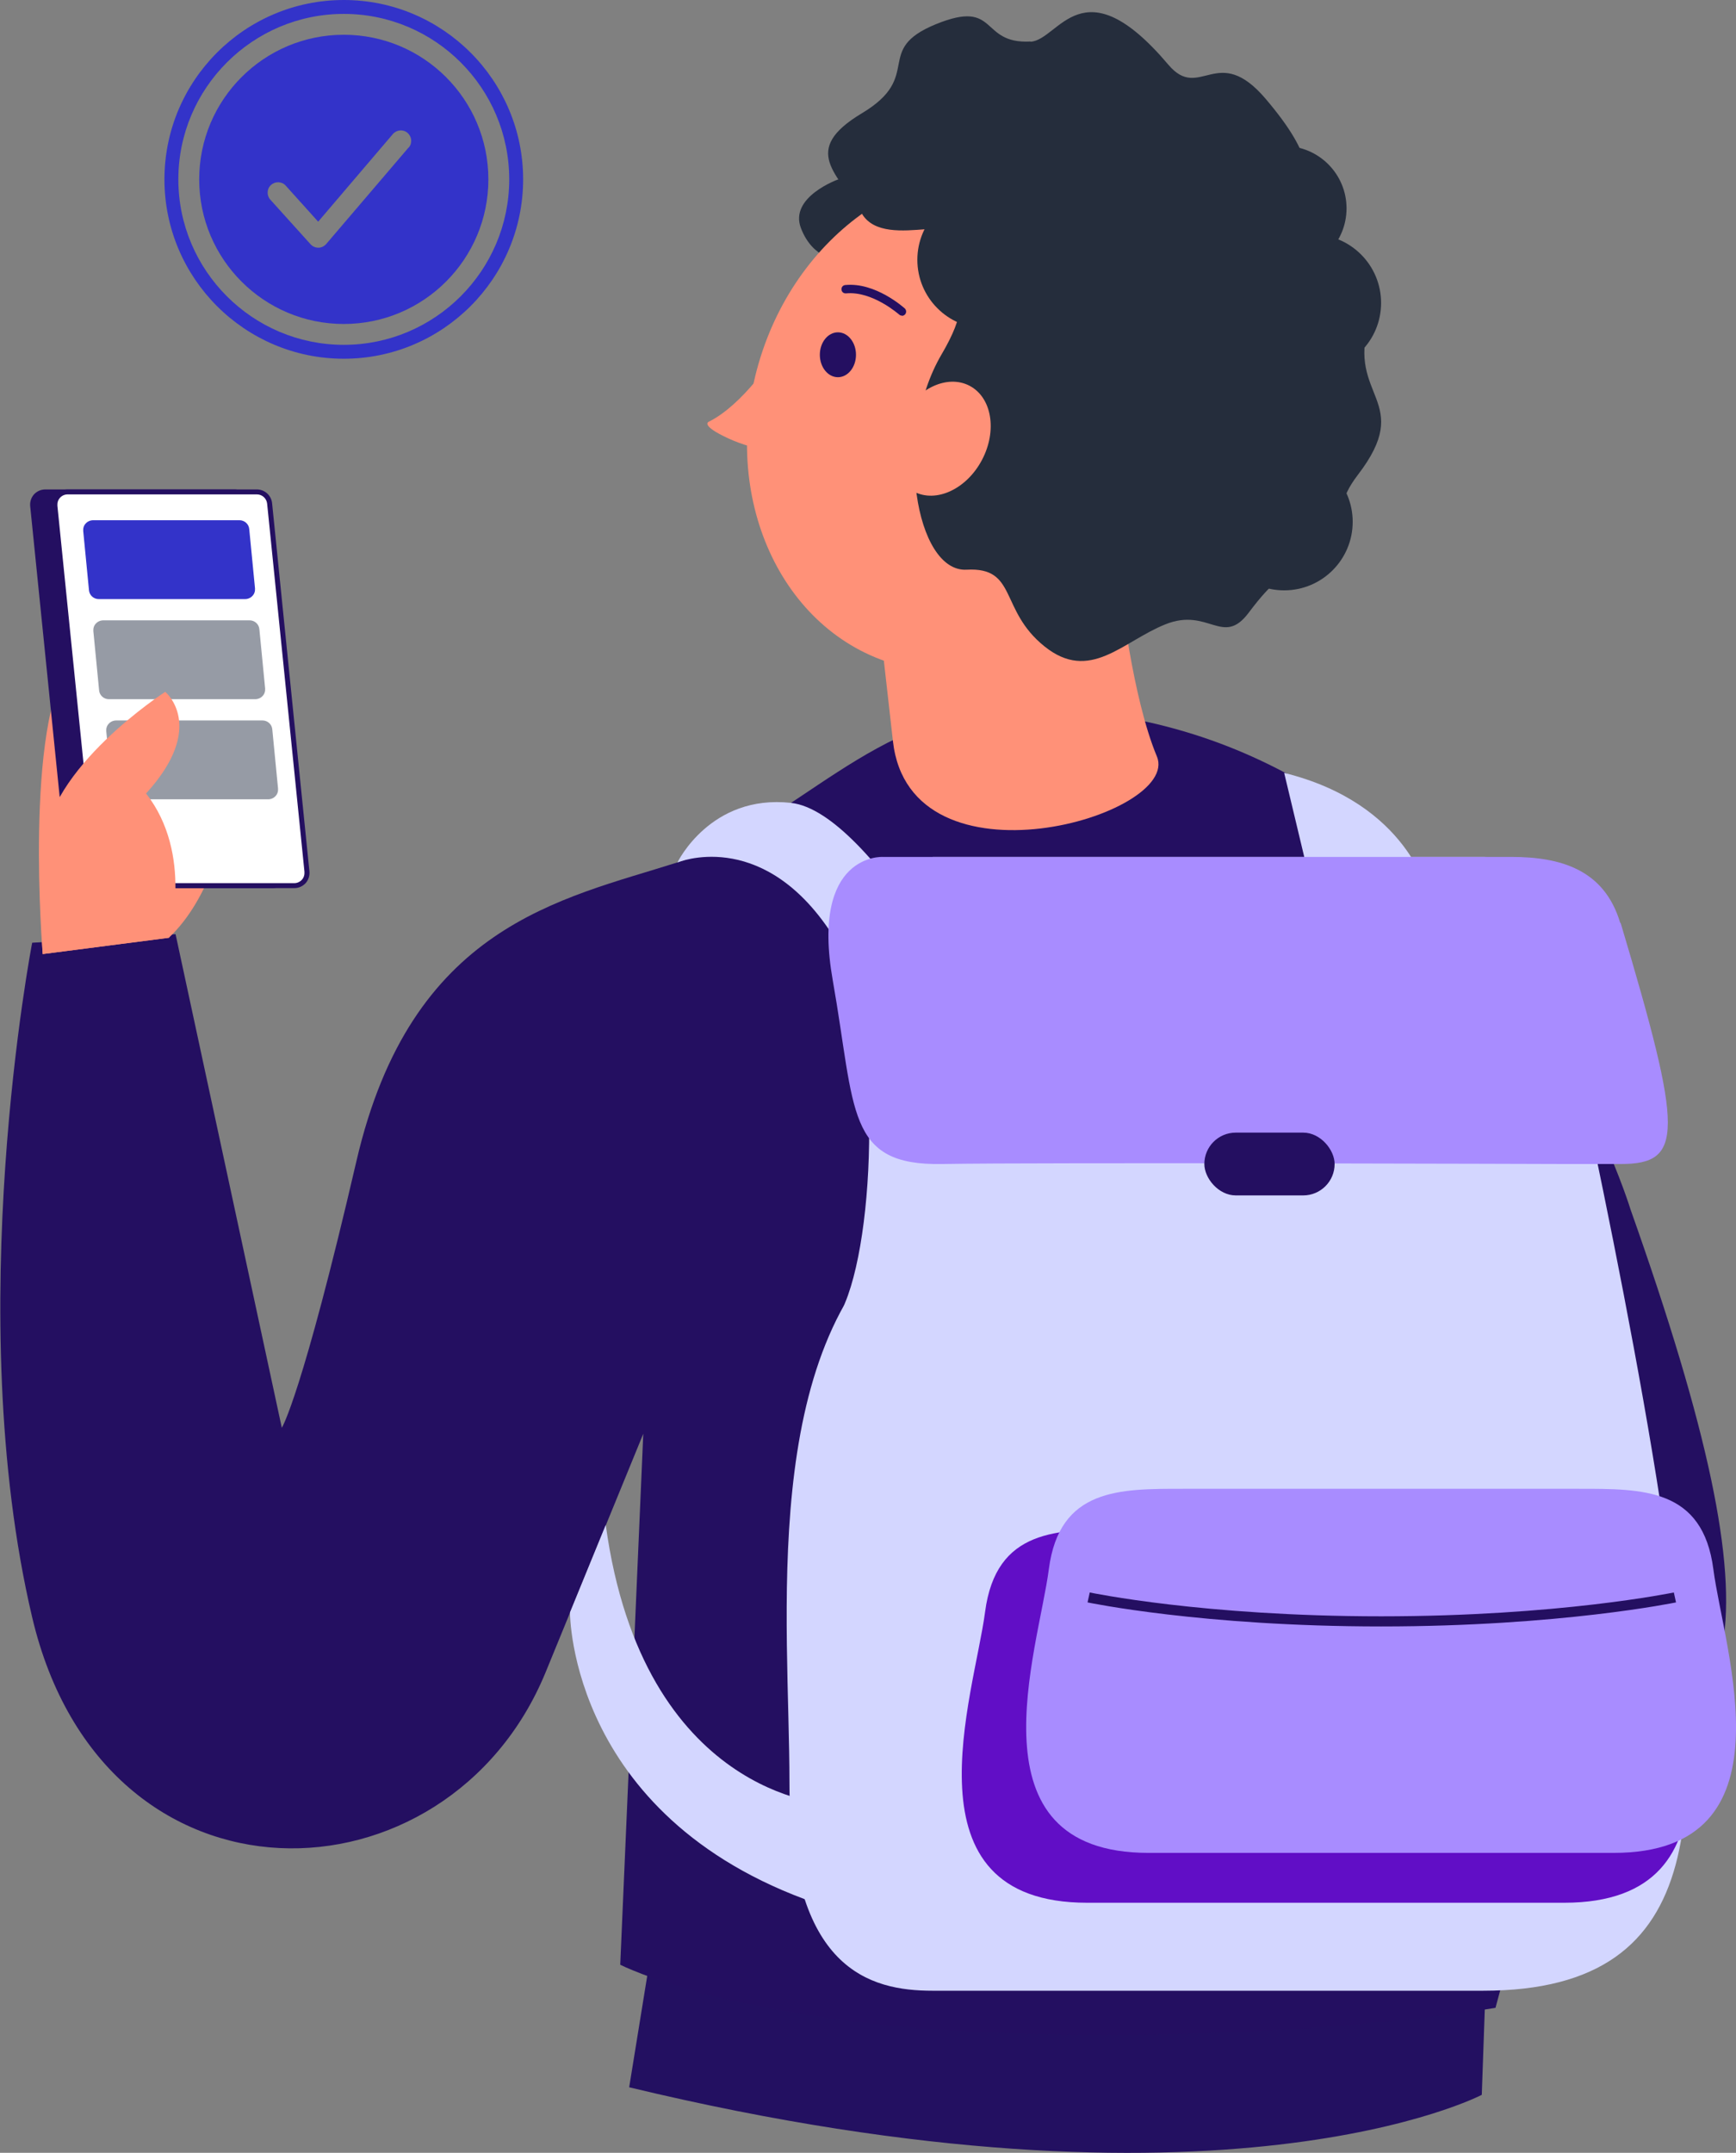
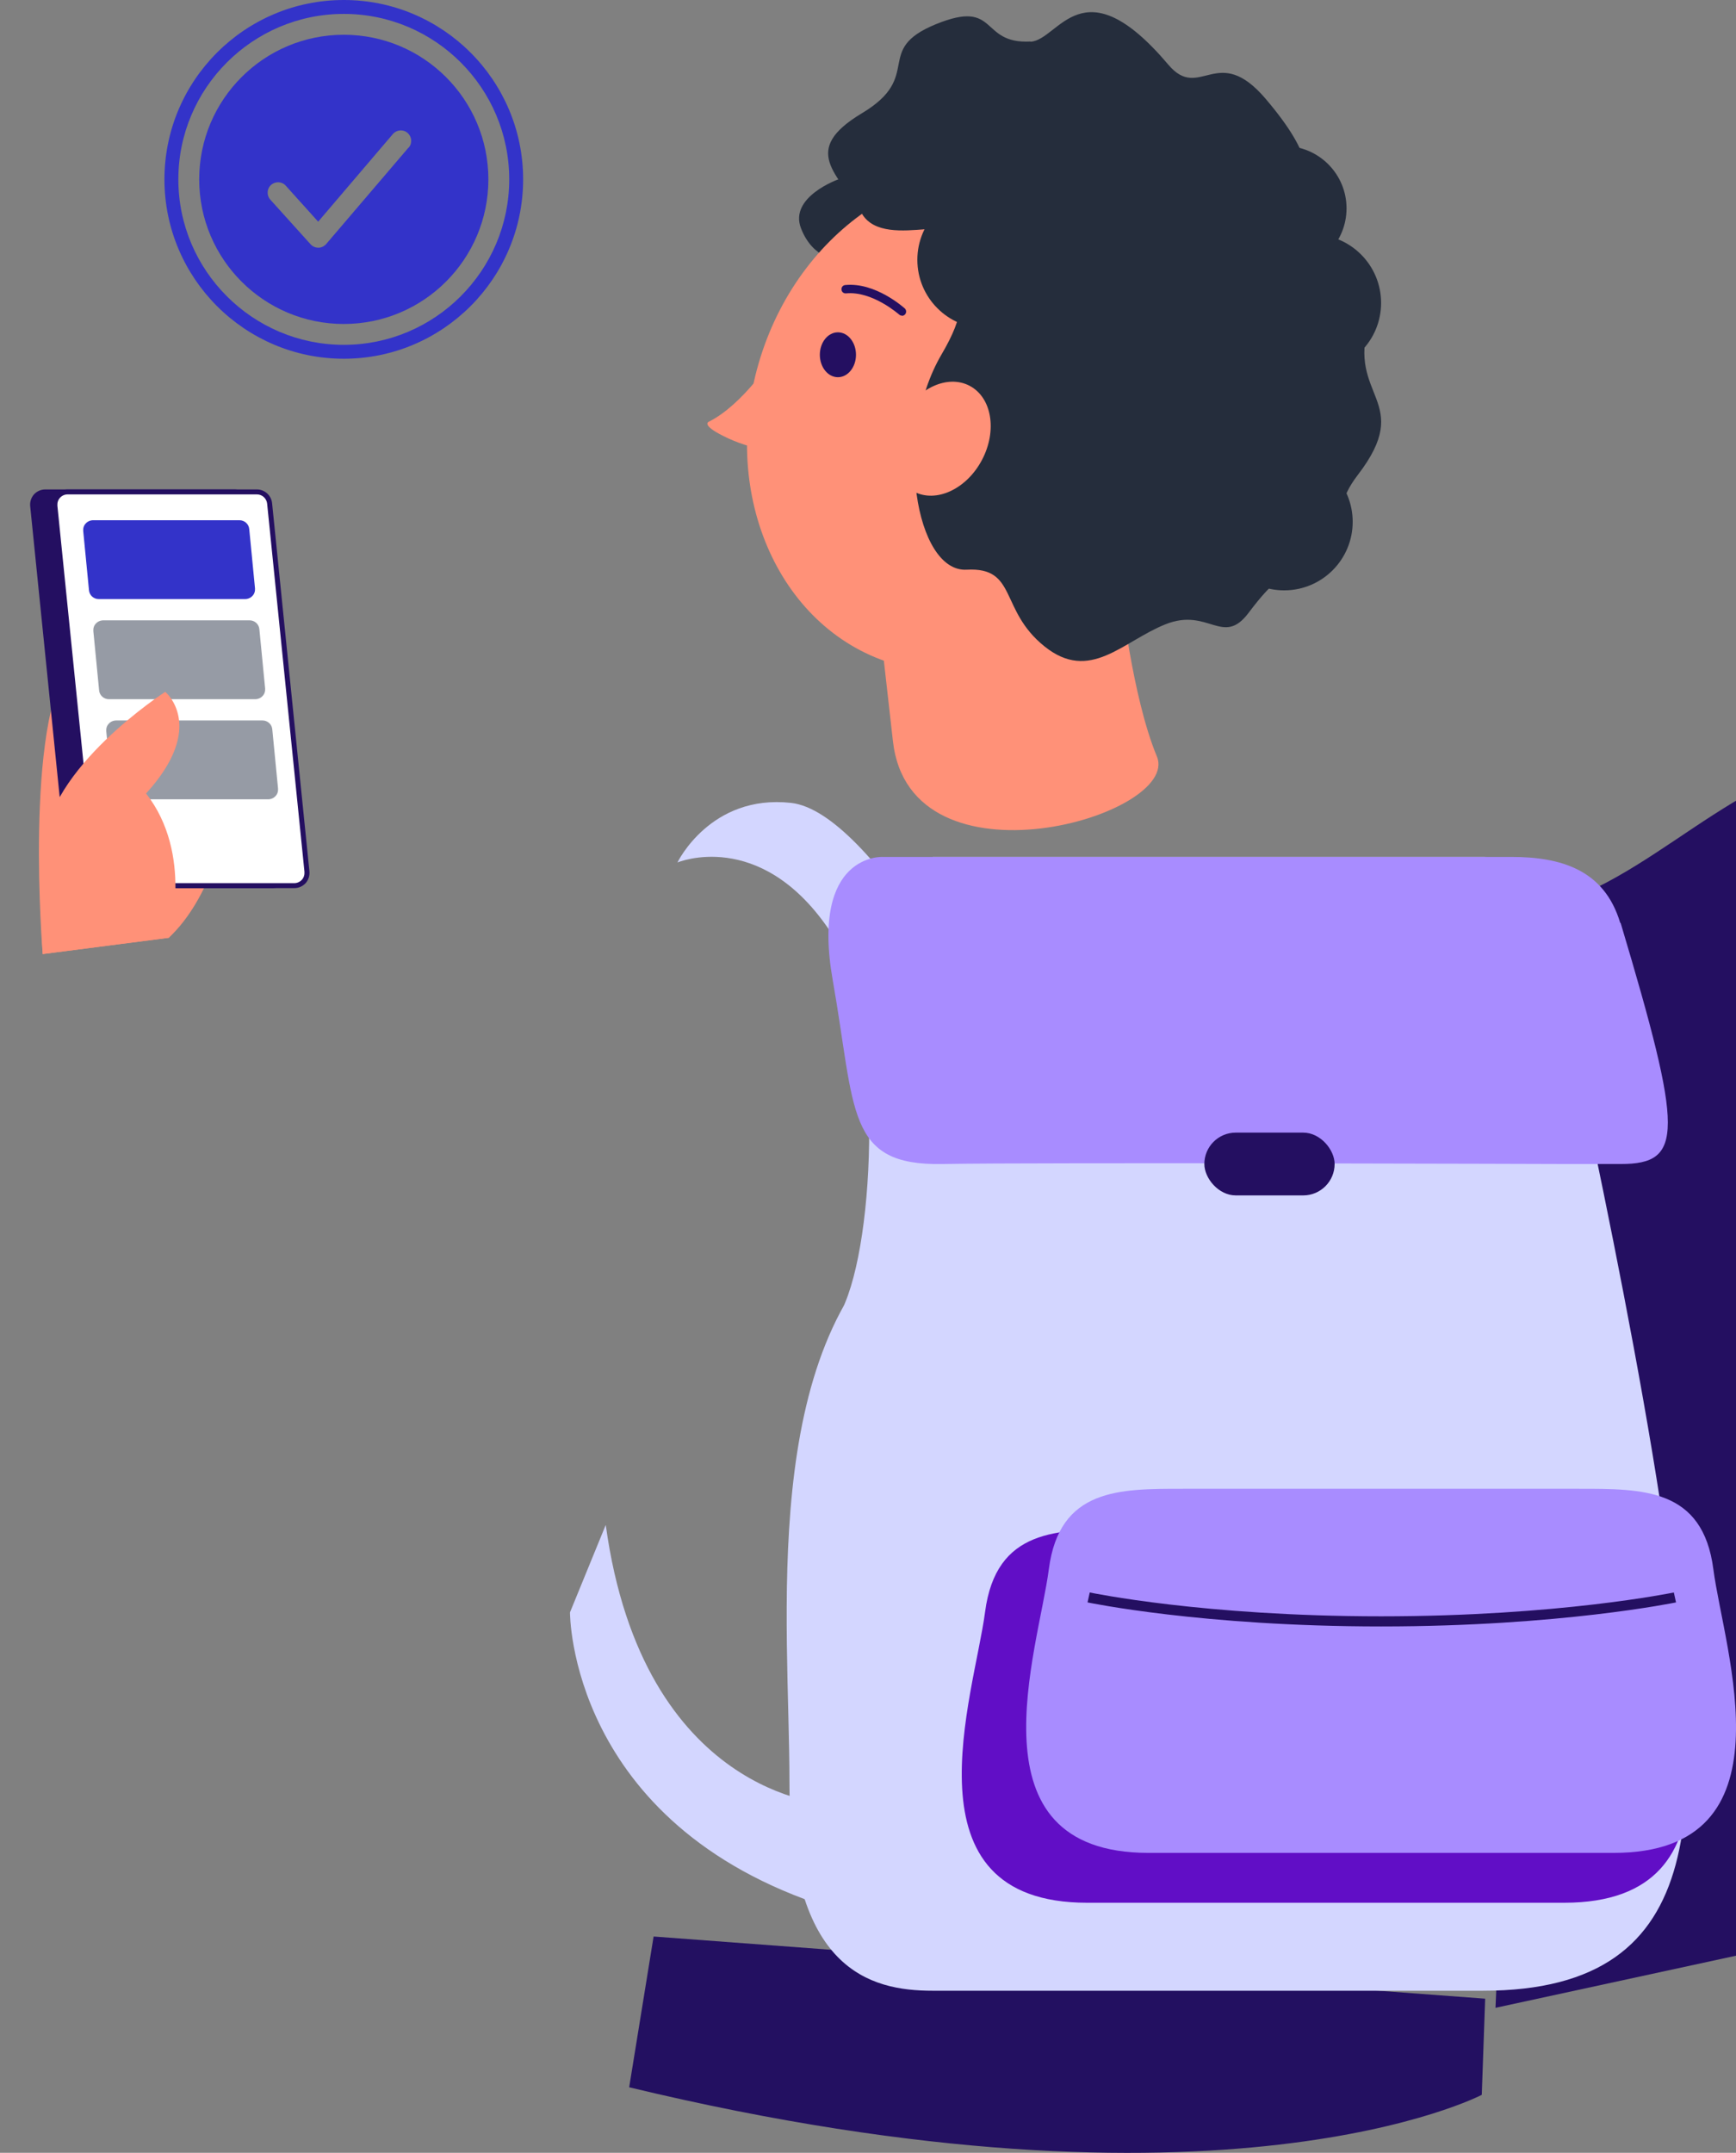
<svg xmlns="http://www.w3.org/2000/svg" id="Layer_2" viewBox="0 0 87.41 108.38">
  <rect x="0" y="0" width="87.41" height="108.38" fill="#808080" stroke="none" />
  <defs>
    <style>.cls-1{fill:#610ec6;}.cls-1,.cls-2,.cls-3,.cls-4,.cls-5,.cls-6,.cls-7,.cls-8,.cls-9,.cls-10{stroke-width:0px;}.cls-2{fill:#240f61;}.cls-3{fill:#231061;}.cls-4{fill:#a88cff;}.cls-5{fill:#252d3c;}.cls-6{fill:#d3d6ff;}.cls-7{fill:#3333c9;}.cls-8{fill:#969ba5;}.cls-9{fill:#ff9178;}.cls-10{fill:#fff;}</style>
  </defs>
  <g id="Layer_1-2">
    <path class="cls-3" d="m74.78,100.62l-.17,4.84s-12.98,6.82-42.93-.38l1.23-7.59" />
-     <path class="cls-2" d="m75.3,101.08s-9.97,1.73-24.09,1.3-19.98-3.47-19.98-3.47l1.16-26.73-4.91,11.99c-4.91,11.99-22.25,12.57-25.86-2.75s0-33.96,0-33.96l7.22-.43,5.35,24.85s1.01-1.59,3.76-13.44,10.26-13.15,16.18-15.03,9.83-7.66,17.09-7.73c23.16-.22,30.88,25.21,30.88,25.21,7.84,22.11,5.68,27.02-3.43,27.74" />
+     <path class="cls-2" d="m75.3,101.08l1.16-26.73-4.91,11.99c-4.91,11.99-22.25,12.57-25.86-2.75s0-33.96,0-33.96l7.22-.43,5.35,24.85s1.01-1.59,3.76-13.44,10.26-13.15,16.18-15.03,9.83-7.66,17.09-7.73c23.16-.22,30.88,25.21,30.88,25.21,7.84,22.11,5.68,27.02-3.43,27.74" />
    <path class="cls-5" d="m42.21,9.03s-2.49.88-1.88,2.46,1.88,1.59,1.88,1.59l2.74-2.03-2.74-2.03Z" />
    <path class="cls-9" d="m56.42,29.7s.58,5.39,1.83,8.38-12.43,6.94-13.29-.77l-.87-7.71,12.33.1Z" />
    <ellipse class="cls-9" cx="48.67" cy="21.24" rx="12.73" ry="10.88" transform="translate(13.81 61.29) rotate(-72.54)" />
    <path class="cls-5" d="m51.89,2.1c1.44-.08,2.6-3.97,6.94,1.16,1.59,1.88,2.46-1.16,4.91,1.73s2.31,4.05,2.02,6.36,4.33,1.16,3.18,4.91,2.31,3.9-.58,7.66c-1.88,2.46.43,2.89-1.59,4.62s-1.32-1.12-3.9,2.31c-1.3,1.73-2.02-.29-4.19.58s-3.8,2.95-6.09,1.11-1.35-4-3.92-3.86-3.72-6.65-1.26-10.84-1.01-2.75.43-5.2-3.24.14-4.44-1.88-3.14-3.18,0-5.06.54-3.18,3.72-4.48c3.18-1.3,2.17,1.01,4.77.87Z" />
    <path class="cls-9" d="m38.95,17.97s-1.53,2.4-3.26,3.26c0,0-.47.17.98.84s2.95.73,2.95.73" />
    <ellipse class="cls-9" cx="47.42" cy="22.08" rx="3.01" ry="2.29" transform="translate(5.76 53.72) rotate(-62.18)" />
    <path class="cls-6" d="m46.96,43.14h27.71c1.69,0,3.08,1.39,3.08,3.08,0,0,4.48,19.32,6.21,31.89,1.73,12.57,2.46,22.11-9.29,22.11h-27.71c-3.16,0-7.21-1.06-7.21-10.5,0-8.09-1.58-21.82,5.88-27.74s-2.89-17.82-2.89-17.82l4.23-1.01" />
    <path class="cls-6" d="m44.95,90.82s7.51-32.13,6.25-35.38-7.31-14.57-11.37-15.02-5.72,3-5.72,3c0,0,4.11-1.73,7.59,3.32,2.71,3.95,2.49,14.9.85,18.85s2.4,25.22,2.4,25.22Z" />
-     <path class="cls-6" d="m64.66,38.91l1.46,6.11h5.78s-.97-4.56-7.24-6.11Z" />
    <path class="cls-6" d="m41.7,90.82s-9.32-.37-11.2-14.05l-1.8,4.4s-.07,10.66,13,14.85v-5.2Z" />
    <path class="cls-4" d="m81.58,46.46c-.8-2.68-2.99-3.32-5.48-3.32h-15.83s-15.83,0-15.83,0c0,0-3.64-.19-2.51,6.21,1.16,6.57.66,9.34,5.51,9.25s31.45,0,31.45,0h2.71c3.17,0,3.17-1.54,0-12.14Z" />
    <path class="cls-1" d="m66.75,95.79h-12.01c-9.38,0-5.69-10.44-5.14-14.64s3.66-4.16,6.95-4.16h20.4c3.29,0,6.41-.04,6.95,4.16s4.23,14.64-5.14,14.64h-12.01Z" />
    <path class="cls-4" d="m69.54,93.28s-2.57,0-11.71,0c-9.15,0-5.55-10.19-5.02-14.28s3.57-4.05,6.78-4.05h19.9c3.21,0,6.25-.04,6.78,4.05s4.13,14.28-5.02,14.28h-11.71Z" />
    <path class="cls-2" d="m69.54,81.88c9.01,0,14.79-1.2,14.85-1.21l-.11-.5c-.06.01-5.79,1.2-14.74,1.2s-14.61-1.19-14.67-1.2l-.11.5c.06.01,5.77,1.21,14.78,1.21Z" />
    <rect class="cls-2" x="60.64" y="57.02" width="6.56" height="3.16" rx="1.58" ry="1.58" transform="translate(127.84 117.2) rotate(180)" />
    <path class="cls-9" d="m2.15,48.03s-.96-11.62,1.44-14.82h8.67s.39,10.1-3.76,14" />
    <path class="cls-2" d="m1.81,24.97c.12-.13.29-.21.48-.21h9.54c.33,0,.61.25.64.58l1.88,18.54c.02.18-.04.36-.16.49-.12.13-.29.21-.48.21H4.16c-.33,0-.61-.25-.64-.58l-1.88-18.54c-.02-.18.04-.36.16-.49Z" />
    <path class="cls-2" d="m3.4,44.02l-1.88-18.54c-.02-.22.05-.43.19-.59.15-.16.35-.25.57-.25h9.54c.4,0,.73.3.77.69l1.88,18.54c.02.22-.05.43-.19.59-.15.16-.35.25-.57.25H4.16c-.4,0-.73-.3-.77-.69Zm-1.11-19.13c-.14,0-.28.06-.38.17h0c-.1.11-.14.25-.13.4l1.88,18.54c.03.26.25.46.51.46h9.54c.14,0,.28-.06.38-.17.1-.11.14-.25.13-.4l-1.88-18.54c-.03-.26-.25-.46-.51-.46H2.29Z" />
    <path class="cls-10" d="m2.92,24.97c.12-.13.29-.21.48-.21h9.54c.33,0,.61.25.64.58l1.88,18.54c.02.18-.04.36-.16.49-.12.13-.29.21-.48.21H5.28c-.33,0-.61-.25-.64-.58l-1.88-18.54c-.02-.18.04-.36.16-.49Z" />
    <path class="cls-2" d="m4.51,44.02l-1.88-18.54c-.02-.22.05-.43.19-.59.15-.16.35-.25.57-.25h9.54c.4,0,.73.3.77.69l1.88,18.54c.02.22-.05.43-.19.59-.15.16-.35.25-.57.25H5.28c-.4,0-.73-.3-.77-.69Zm-1.11-19.13c-.14,0-.28.06-.38.17h0c-.1.11-.14.25-.13.4l1.88,18.54c.03.26.25.46.51.46h9.54c.14,0,.28-.06.38-.17.1-.11.14-.25.13-.4l-1.88-18.54c-.03-.26-.25-.46-.51-.46H3.4Z" />
    <path class="cls-7" d="m4.32,26.35c.09-.1.23-.16.37-.16h7.37c.25,0,.47.19.49.45l.29,2.98c.01.14-.03.28-.13.38-.09.1-.23.16-.37.16h-7.37c-.25,0-.47-.19-.49-.45l-.29-2.98c-.01-.14.03-.28.13-.38Z" />
    <path class="cls-8" d="m4.83,31.39c.09-.1.23-.16.37-.16h7.37c.25,0,.47.19.49.45l.29,2.98c.01.14-.03.28-.13.38-.09.1-.23.16-.37.16h-7.37c-.25,0-.47-.19-.49-.45l-.29-2.98c-.01-.14.03-.28.13-.38Z" />
    <path class="cls-8" d="m5.48,36.43c.09-.1.23-.16.37-.16h7.37c.25,0,.47.19.49.45l.29,2.98c.01.14-.03.28-.13.38-.09.1-.23.16-.37.16h-7.37c-.25,0-.47-.19-.49-.45l-.29-2.98c-.01-.14.03-.28.13-.38Z" />
    <path class="cls-9" d="m7.35,39.94c2.41,3.07,1.16,7.27,1.16,7.27l-6.36.82c-.14-2.38.02-4.06.06-5.34.13-4.01,6.11-7.86,6.11-7.86,0,0,2.12,1.73-.96,5.11Z" />
    <circle class="cls-5" cx="66.09" cy="15.25" r="3.45" />
    <circle class="cls-5" cx="64.66" cy="26.27" r="3.45" />
    <circle class="cls-5" cx="49.64" cy="13.08" r="3.45" />
    <circle class="cls-5" cx="64.66" cy="10.49" r="3.14" />
    <path class="cls-7" d="m17.31,18.06c-4.98,0-9.03-4.05-9.03-9.03S12.33,0,17.31,0s9.03,4.05,9.03,9.03-4.05,9.03-9.03,9.03Zm0-17.36c-4.59,0-8.33,3.74-8.33,8.33s3.74,8.33,8.33,8.33,8.33-3.74,8.33-8.33S21.91.7,17.31.7Z" />
    <path class="cls-7" d="m17.31,1.75c-4.02,0-7.28,3.26-7.28,7.28s3.26,7.28,7.28,7.28c4.02,0,7.28-3.26,7.28-7.28s-3.26-7.28-7.28-7.28Zm3.26,5.68l-4.15,4.86c-.1.11-.24.18-.39.18h0c-.15,0-.29-.06-.39-.17l-2.03-2.25c-.19-.21-.18-.55.04-.74.21-.19.55-.18.74.04l1.63,1.81,3.76-4.41c.19-.22.52-.25.74-.06.22.19.25.52.06.74Z" />
    <ellipse class="cls-2" cx="42.19" cy="17.86" rx=".91" ry="1.13" />
    <path class="cls-2" d="m45.41,15.9c.06,0,.11-.02.16-.07.08-.09.07-.22-.01-.3-.06-.05-1.48-1.33-3-1.18-.12.01-.2.11-.19.23.01.12.11.2.23.19,1.33-.13,2.66,1.06,2.68,1.07.04.04.09.05.14.05Z" />
  </g>
</svg>